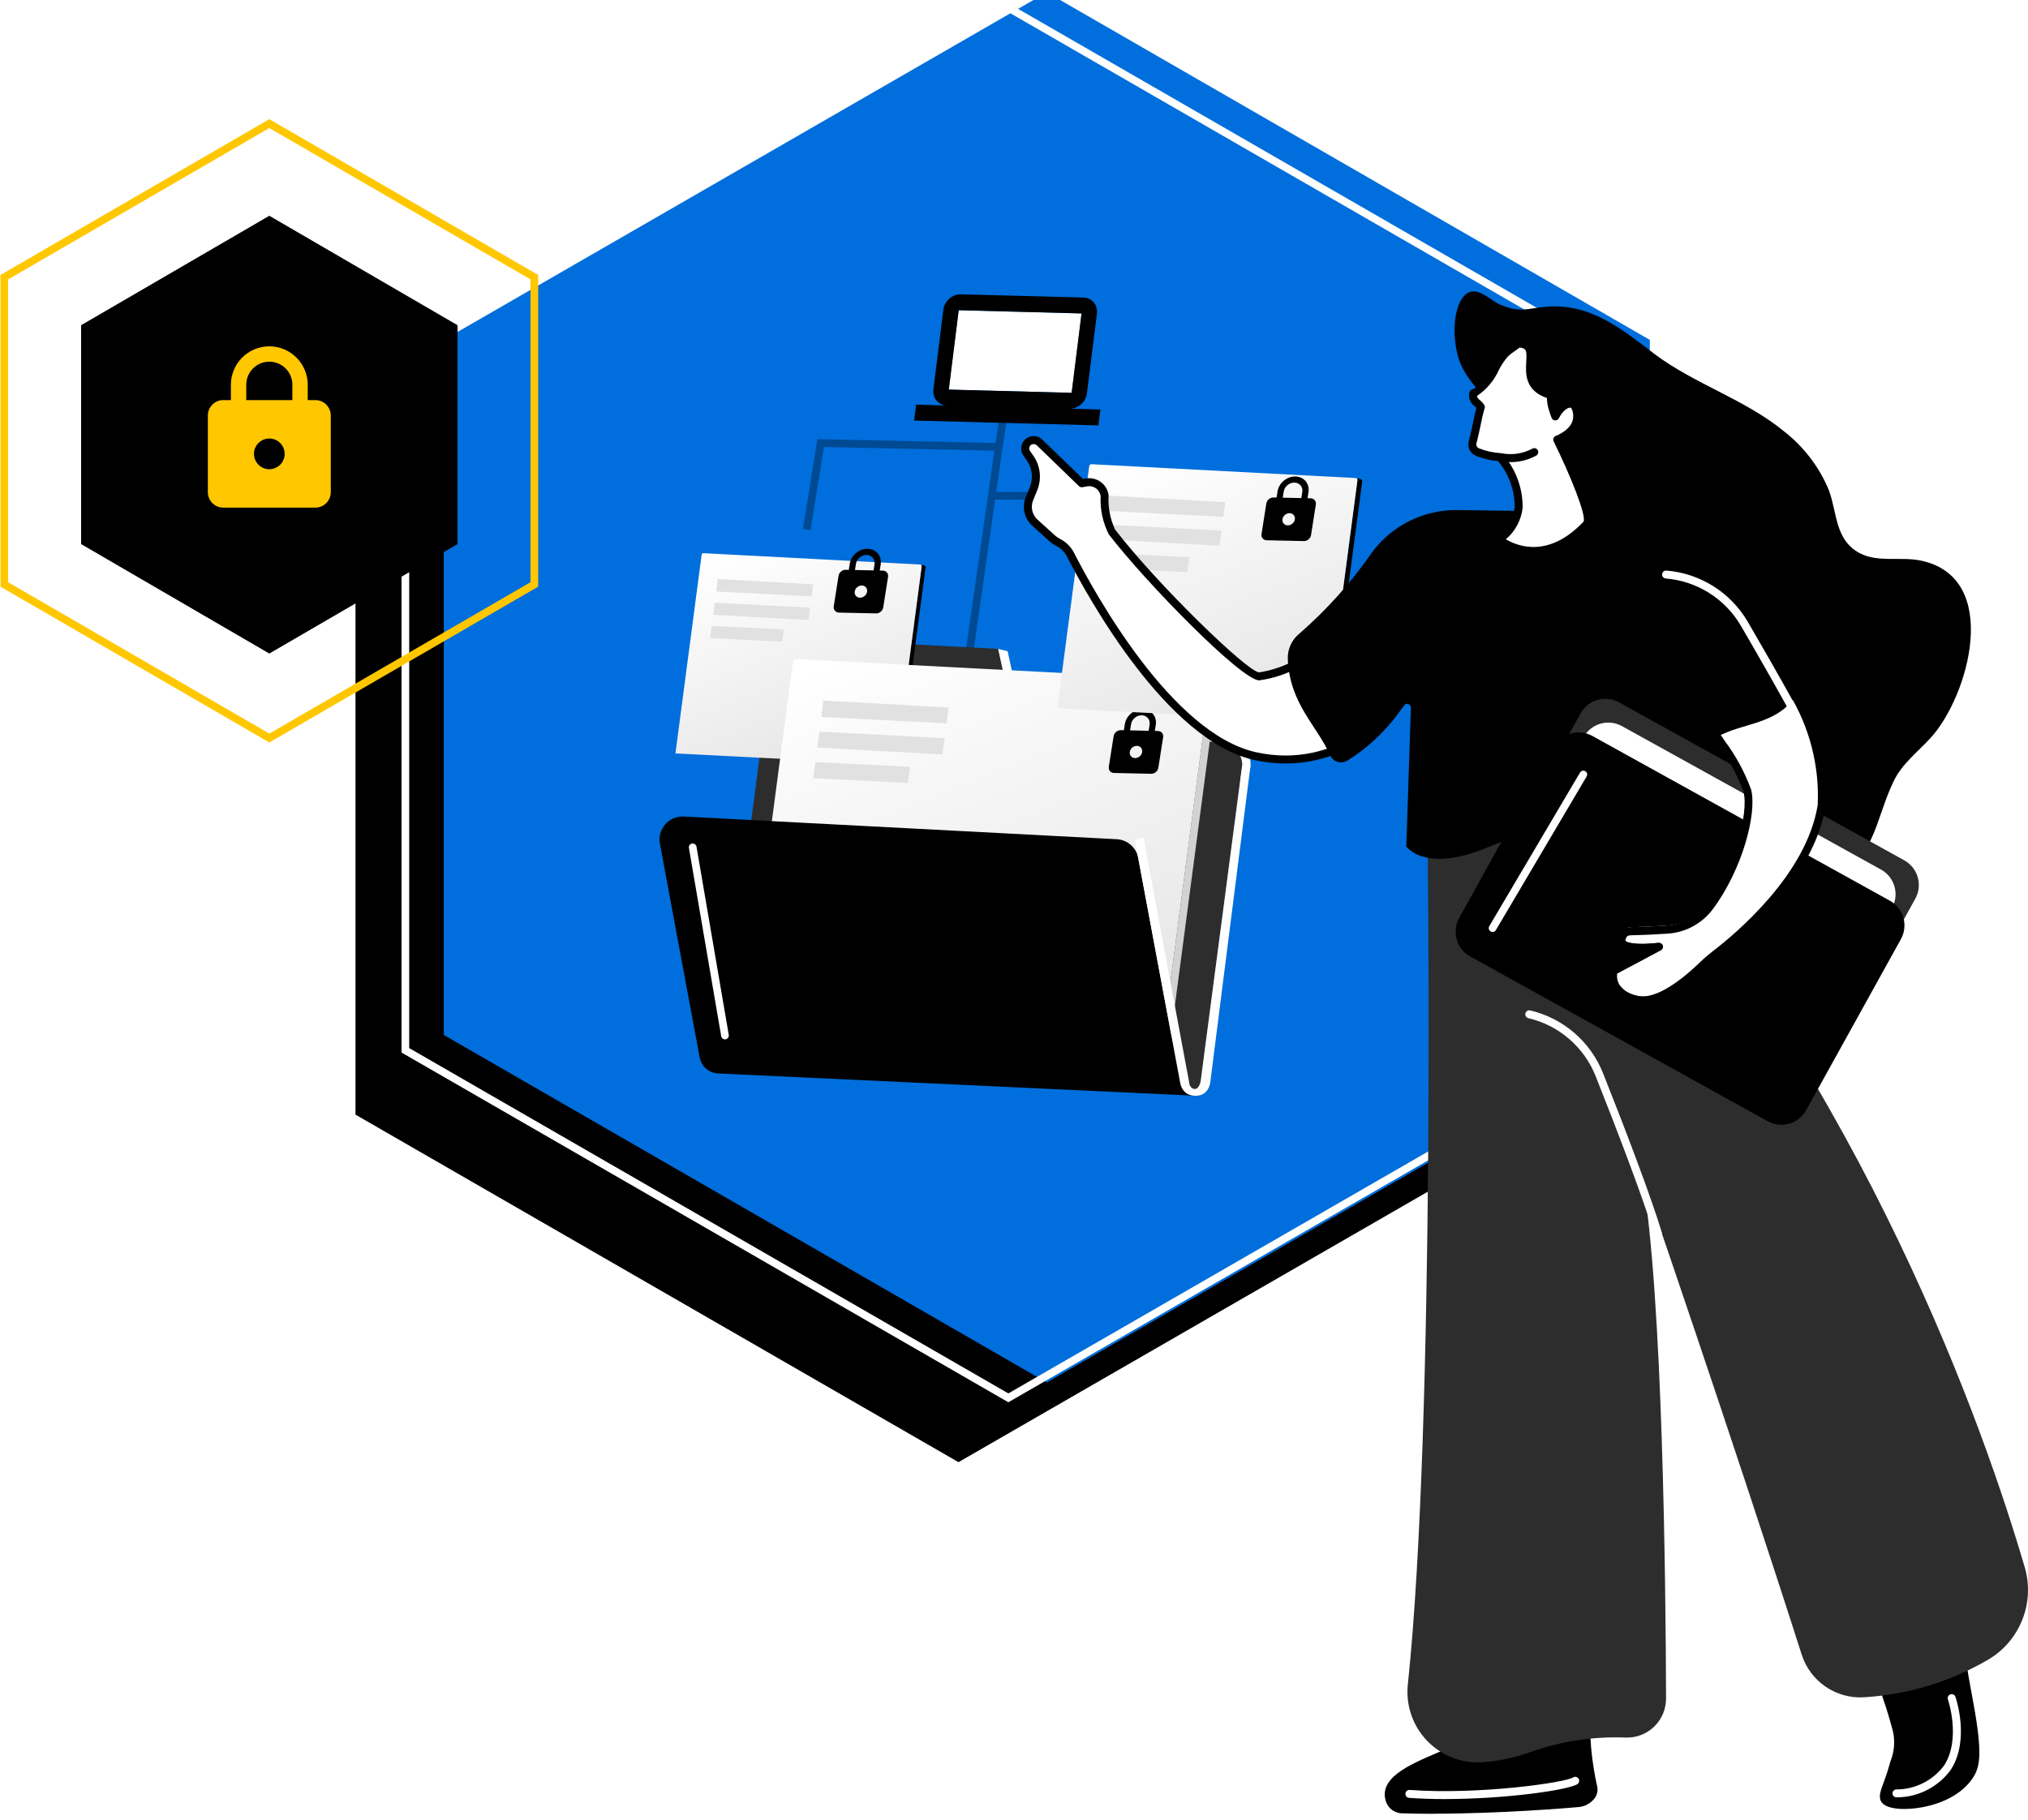
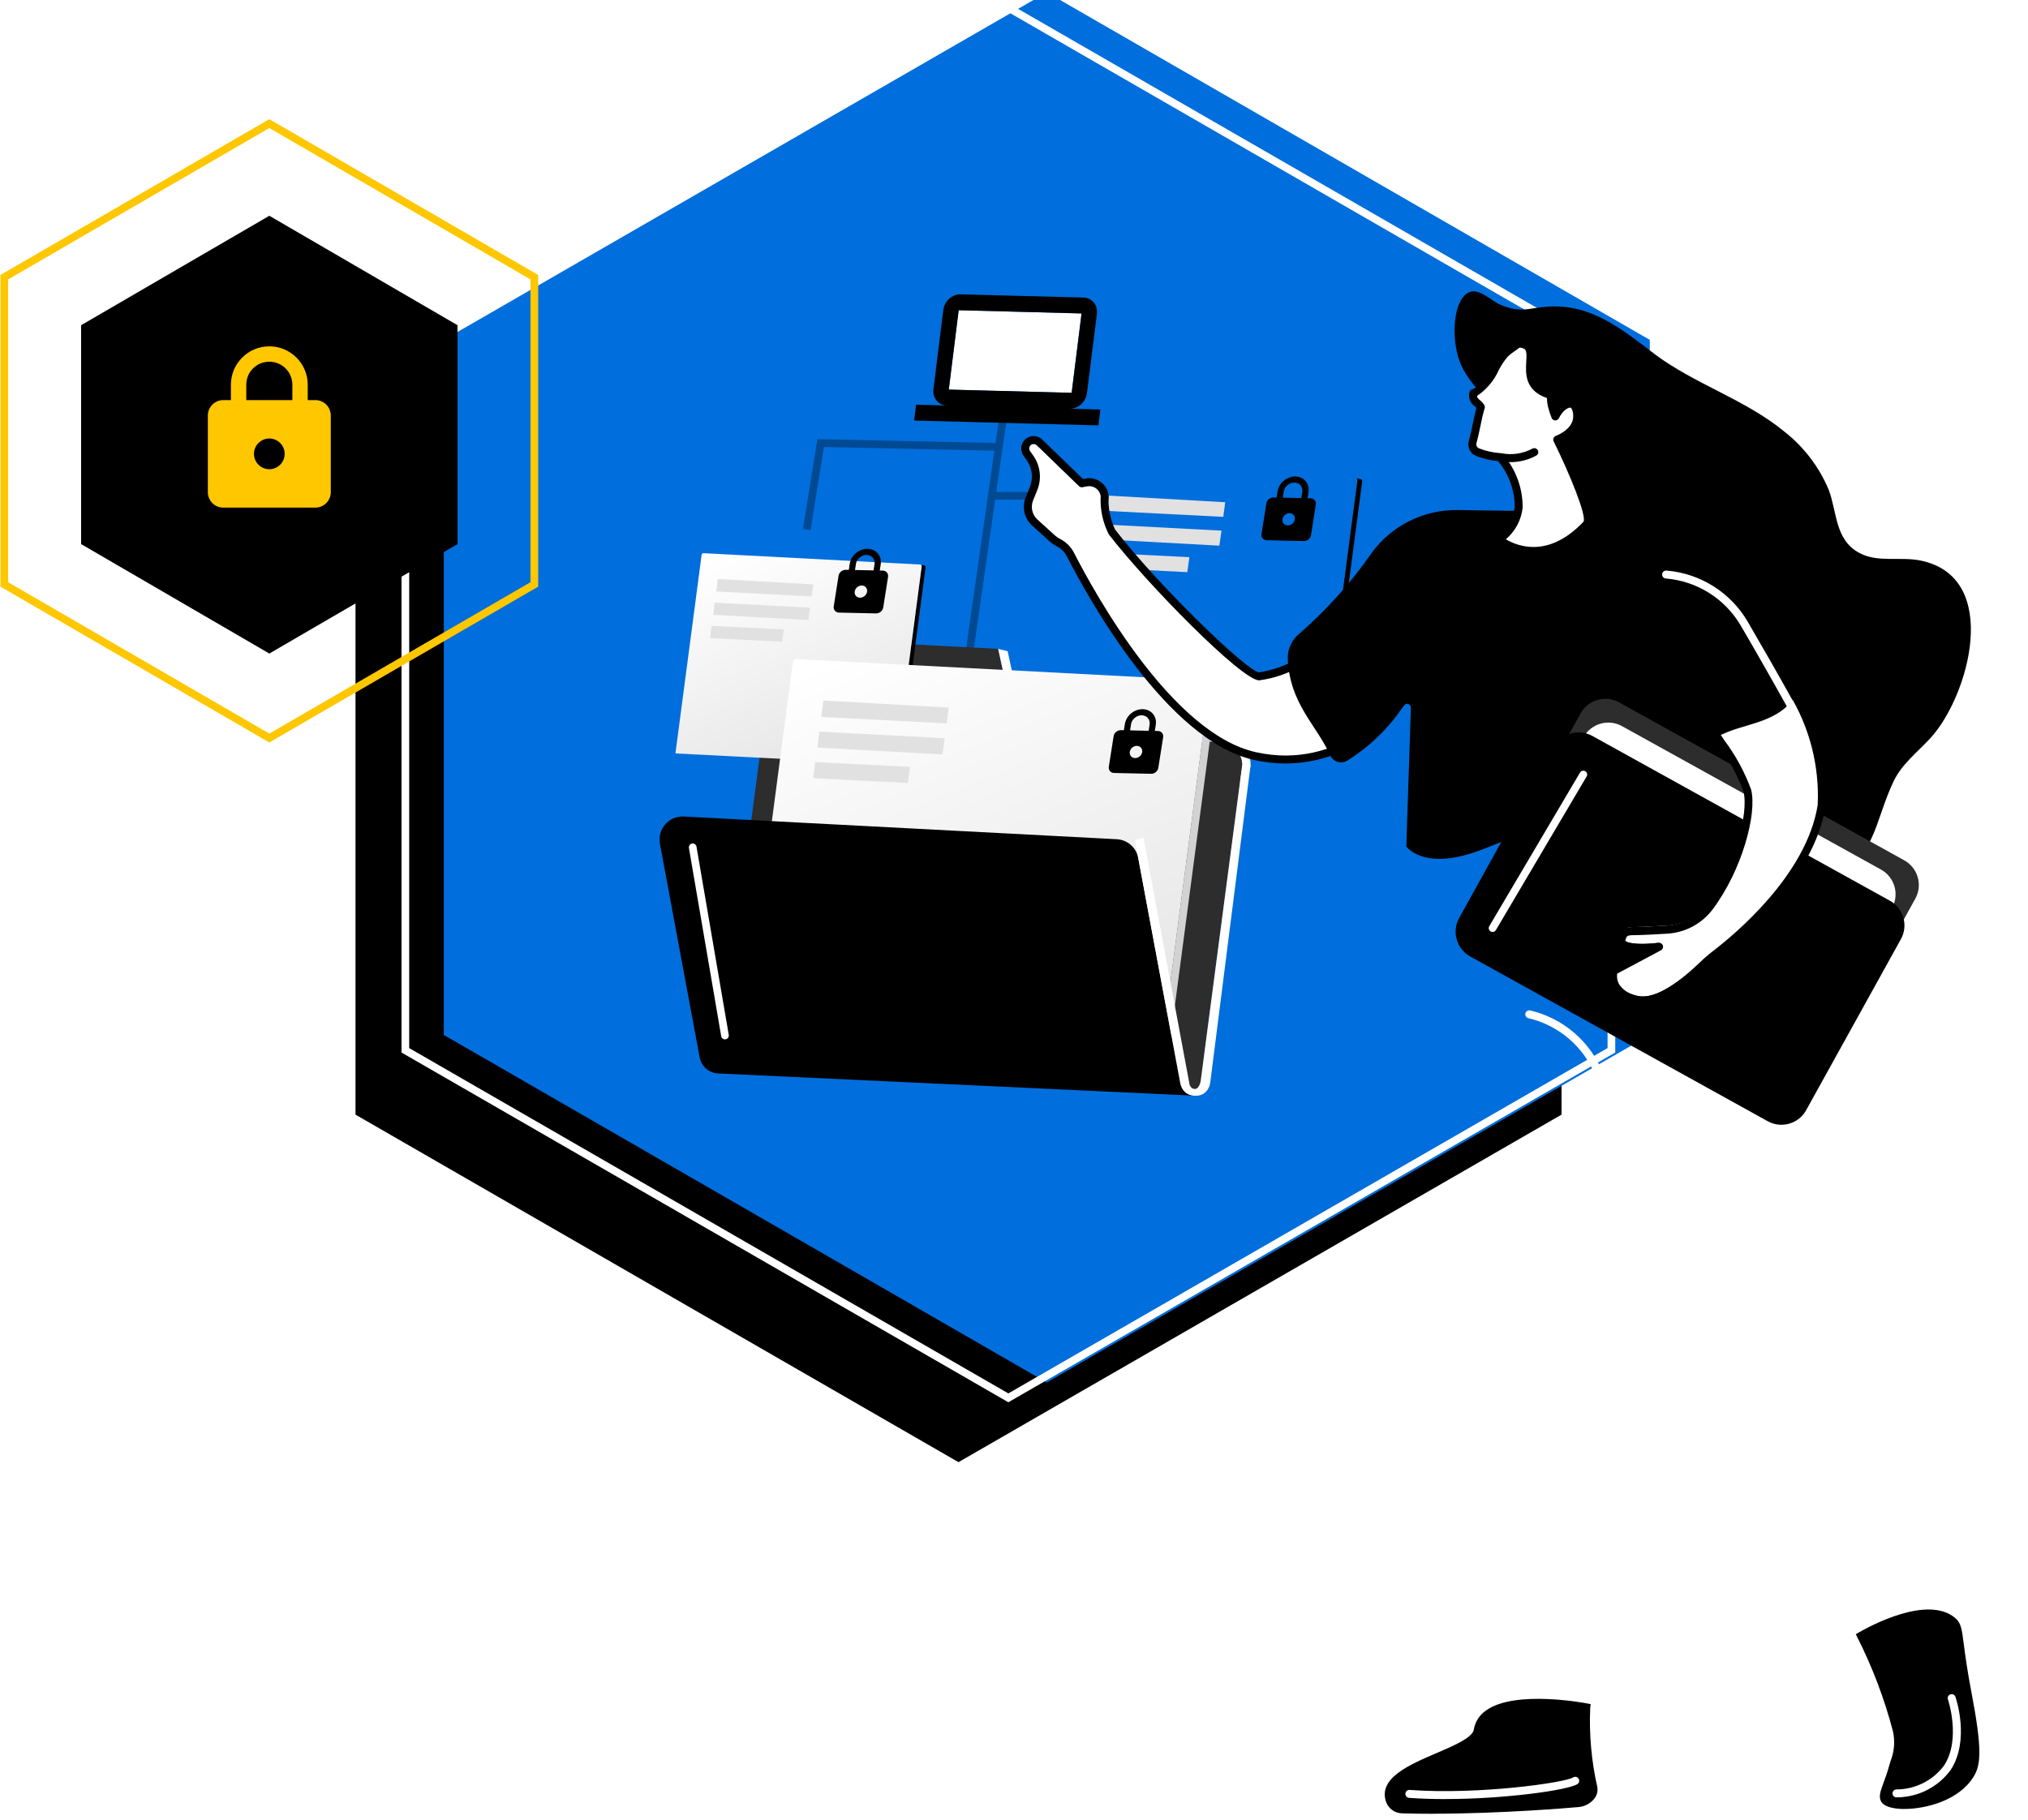
<svg xmlns="http://www.w3.org/2000/svg" width="264" height="237" viewBox="0 0 264 237" fill="none">
  <path fill-rule="evenodd" clip-rule="evenodd" d="M146.809 82.232L90.936 49.863L35.058 82.232V146.971L90.936 179.339L146.809 146.971V82.232Z" stroke="white" stroke-width="0.959" stroke-dasharray="1.92 1.92" />
  <g filter="url(#filter0_d)">
    <path fill-rule="evenodd" clip-rule="evenodd" d="M46.277 141.127L124.774 186.375L203.277 141.127L203.277 50.629L124.774 5.375L46.277 50.629V141.127Z" fill="black" />
  </g>
  <g filter="url(#filter1_i)">
    <path fill-rule="evenodd" clip-rule="evenodd" d="M52.769 136.752L131.265 182L209.769 136.752L209.769 46.254L131.265 1L52.769 46.254V136.752Z" fill="#006EDC" />
  </g>
  <path fill-rule="evenodd" clip-rule="evenodd" d="M52.769 136.752L131.265 182L209.769 136.752L209.769 46.254L131.265 1L52.769 46.254V136.752Z" stroke="white" />
  <path d="M129.145 64.553L141.146 64.553" stroke="#004993" />
  <path d="M105.021 68.939L106.833 57.689L130.021 58.189L125.896 87.064" stroke="#004993" />
  <path fill-rule="evenodd" clip-rule="evenodd" d="M159.75 102.354C161.449 102.275 162.8 101.003 162.8 99.445C162.8 97.835 161.378 96.647 159.582 96.531C159.391 96.518 159.194 96.504 158.995 96.49C157.734 96.398 156.375 96.299 155.825 96.636C156.438 96.612 157.185 96.666 157.901 96.718C158.1 96.733 158.297 96.747 158.488 96.759C160.285 96.875 161.707 98.064 161.707 99.673C161.707 100.877 160.9 101.91 159.75 102.354Z" fill="white" />
  <path d="M161.677 100.001C161.906 98.266 160.607 96.705 158.86 96.613L135.394 95.383C133.486 95.284 131.949 93.745 131.457 91.474L129.939 84.485L100.943 82.964C99.315 95.301 95.622 123.334 93.759 137.438L128.031 139.232L112.942 140.176L156.352 142.249L156.742 137.435L161.677 100.001Z" fill="#2D2D2D" />
  <path d="M132.691 91.778L131.171 84.788L129.938 84.485L131.459 91.475C131.889 93.467 133.124 94.894 134.708 95.283L135.942 95.587C134.356 95.197 133.122 93.769 132.691 91.778Z" fill="white" />
  <g filter="url(#filter2_d)">
    <path d="M120.487 69.893L117.094 95.587L116.578 95.562L119.978 69.77C119.986 69.72 119.981 69.669 119.964 69.623C119.959 69.603 119.949 69.586 119.934 69.573C119.925 69.553 119.909 69.538 119.89 69.528C119.88 69.523 119.875 69.519 119.87 69.519C119.865 69.519 119.855 69.509 119.845 69.509L120.347 69.632C120.442 69.657 120.499 69.765 120.487 69.893Z" fill="black" />
    <path d="M119.979 69.769L116.578 95.562L87.926 94.098L91.331 68.271C91.35 68.129 91.454 68.02 91.561 68.025L119.818 69.504C119.837 69.504 119.856 69.509 119.872 69.519C119.877 69.519 119.882 69.524 119.892 69.529C119.912 69.538 119.927 69.554 119.937 69.573C119.951 69.587 119.961 69.604 119.966 69.623C119.983 69.67 119.987 69.72 119.979 69.769Z" fill="url(#paint0_linear)" />
    <path d="M105.466 75.123L105.232 76.728L92.842 76.05L93.053 74.47L105.466 75.123Z" fill="#E1E1E1" />
    <path d="M105.861 72.089L105.654 73.65L93.237 73.016L93.443 71.384L105.861 72.089Z" fill="#E1E1E1" />
    <path d="M102.036 77.954L101.811 79.556L92.439 79.084L92.639 77.494L102.036 77.954Z" fill="#E1E1E1" />
  </g>
  <path d="M158.434 89.347L152.007 138.022L151.03 137.975L157.472 89.114C157.487 89.02 157.477 88.924 157.444 88.835C157.435 88.799 157.415 88.766 157.388 88.741C157.37 88.704 157.34 88.675 157.304 88.657C157.285 88.647 157.276 88.638 157.266 88.638C157.257 88.638 157.239 88.62 157.219 88.62L158.169 88.853C158.35 88.9 158.458 89.104 158.434 89.347Z" fill="#D2D2D2" />
  <path d="M157.472 89.114L151.031 137.975L96.751 135.202L103.201 86.274C103.238 86.005 103.434 85.8 103.638 85.809L157.168 88.611C157.204 88.61 157.24 88.62 157.271 88.639C157.28 88.639 157.29 88.648 157.308 88.658C157.345 88.675 157.375 88.705 157.393 88.742C157.42 88.767 157.439 88.8 157.448 88.836C157.48 88.925 157.488 89.02 157.472 89.114Z" fill="url(#paint1_linear)" />
  <path d="M122.981 96.118L122.675 98.227L106.391 97.336L106.669 95.26L122.981 96.118Z" fill="#E1E1E1" />
  <path d="M123.501 92.131L123.229 94.182L106.911 93.349L107.182 91.205L123.501 92.131Z" fill="#E1E1E1" />
  <path d="M118.474 99.838L118.178 101.944L105.861 101.323L106.124 99.233L118.474 99.838Z" fill="#E1E1E1" />
-   <path d="M153.632 140.957L154.865 141.261L92.316 137.983L91.082 137.68L153.632 140.957Z" fill="#FF9A0D" />
  <path d="M153.632 140.958L148.172 111.712C147.918 110.35 146.764 109.34 145.38 109.267L89.015 106.313C87.076 106.211 85.553 107.949 85.908 109.857L91.082 137.68C91.305 138.847 92.299 139.709 93.486 139.764L155.765 142.672L153.632 140.958Z" fill="black" />
  <path d="M161.711 99.593L156.307 140.713C156.307 140.713 156.159 141.727 155.586 141.785C155.074 141.834 154.865 141.261 154.865 141.261L148.854 109.061L147.738 109.387L153.632 140.954C153.632 140.954 153.817 142.76 155.765 142.668C157.343 142.595 157.539 141.014 157.539 141.014L162.801 99.593H161.711Z" fill="white" />
  <path d="M90.175 110.322L94.375 134.825" stroke="white" stroke-linecap="round" />
  <g clip-path="url(#clip0)">
    <path d="M150.735 95.175L150.332 95.166L150.458 94.37C150.631 93.272 149.869 92.36 148.757 92.336C147.645 92.312 146.602 93.184 146.429 94.282L146.304 95.078L145.901 95.069C145.458 95.06 145.039 95.41 144.97 95.848L144.343 99.828C144.274 100.266 144.58 100.632 145.023 100.642L149.857 100.747C150.301 100.757 150.72 100.406 150.788 99.969L151.415 95.988C151.484 95.551 151.178 95.184 150.735 95.175ZM147.754 98.704C147.311 98.695 147.005 98.329 147.074 97.891C147.143 97.453 147.561 97.103 148.005 97.112C148.448 97.122 148.754 97.488 148.685 97.926C148.616 98.364 148.197 98.714 147.754 98.704ZM147.11 95.096L147.235 94.3C147.339 93.639 147.963 93.117 148.631 93.132C149.3 93.147 149.756 93.692 149.652 94.352L149.527 95.148L147.11 95.096Z" fill="black" />
  </g>
  <g filter="url(#filter3_d)">
    <path d="M177.324 58.715L173.188 90.035L172.56 90.006L176.704 58.566C176.714 58.505 176.708 58.443 176.686 58.386C176.681 58.363 176.668 58.342 176.651 58.326C176.639 58.302 176.62 58.283 176.596 58.272C176.584 58.266 176.578 58.26 176.572 58.26C176.566 58.26 176.554 58.248 176.542 58.248L177.153 58.398C177.269 58.428 177.339 58.559 177.324 58.715Z" fill="black" />
-     <path d="M176.705 58.566L172.56 90.006L137.634 88.221L141.784 56.739C141.808 56.565 141.934 56.433 142.065 56.439L176.509 58.242C176.532 58.242 176.556 58.248 176.575 58.26C176.581 58.26 176.587 58.266 176.599 58.272C176.623 58.284 176.642 58.303 176.654 58.327C176.671 58.343 176.684 58.364 176.69 58.387C176.71 58.444 176.715 58.506 176.705 58.566Z" fill="url(#paint2_linear)" />
    <path d="M159.014 65.091L158.73 67.047L143.626 66.221L143.884 64.295L159.014 65.091Z" fill="#E1E1E1" />
    <path d="M159.496 61.393L159.244 63.295L144.109 62.523L144.36 60.534L159.496 61.393Z" fill="#E1E1E1" />
    <path d="M154.834 68.542L154.559 70.495L143.135 69.919L143.379 67.981L154.834 68.542Z" fill="#E1E1E1" />
  </g>
  <path d="M170.613 64.877L170.21 64.868L170.335 64.072C170.508 62.974 169.747 62.062 168.635 62.038C167.523 62.014 166.48 62.886 166.307 63.984L166.182 64.78L165.779 64.772C165.336 64.762 164.917 65.112 164.848 65.55L164.221 69.53C164.152 69.968 164.458 70.334 164.901 70.344L169.735 70.449C170.178 70.459 170.597 70.109 170.666 69.671L171.293 65.691C171.362 65.253 171.056 64.887 170.613 64.877ZM167.632 68.406C167.189 68.397 166.883 68.031 166.952 67.593C167.02 67.155 167.439 66.805 167.883 66.814C168.326 66.824 168.632 67.19 168.563 67.628C168.494 68.066 168.075 68.416 167.632 68.406ZM166.987 64.798L167.113 64.002C167.217 63.341 167.841 62.819 168.509 62.834C169.178 62.849 169.634 63.394 169.53 64.055L169.404 64.851L166.987 64.798Z" fill="black" />
  <g clip-path="url(#clip1)">
    <path d="M114.925 74.294L114.523 74.285L114.648 73.489C114.821 72.391 114.059 71.479 112.947 71.455C111.835 71.431 110.793 72.303 110.62 73.401L110.494 74.197L110.091 74.189C109.648 74.179 109.229 74.529 109.16 74.967L108.534 78.947C108.465 79.385 108.771 79.751 109.214 79.761L114.048 79.866C114.491 79.876 114.91 79.526 114.979 79.088L115.606 75.108C115.675 74.67 115.369 74.304 114.925 74.294ZM111.944 77.823C111.501 77.814 111.195 77.448 111.264 77.01C111.333 76.572 111.752 76.222 112.195 76.231C112.638 76.241 112.944 76.607 112.875 77.045C112.806 77.483 112.387 77.833 111.944 77.823ZM111.3 74.215L111.425 73.419C111.529 72.758 112.153 72.237 112.822 72.251C113.491 72.266 113.946 72.811 113.842 73.472L113.717 74.268L111.3 74.215Z" fill="black" />
  </g>
  <path d="M131.536 48.361L130.036 58.048" stroke="#004993" />
  <g filter="url(#filter4_d)">
    <path d="M124.8 36.39L140.794 36.809L139.505 47.145L123.51 46.727L124.8 36.39Z" fill="white" />
    <path d="M139.248 49.212C140.347 49.241 141.353 48.334 141.495 47.197L142.794 36.861C142.936 35.724 142.152 34.77 141.053 34.741L125.058 34.322C123.959 34.294 122.943 35.2 122.801 36.337L121.512 46.674C121.37 47.811 122.154 48.765 123.253 48.794L119.255 48.689L118.997 50.756L142.988 51.385L143.246 49.317L139.248 49.212ZM124.8 36.39L140.795 36.809L139.506 47.145L123.511 46.726L124.8 36.39Z" fill="black" />
  </g>
  <path fill-rule="evenodd" clip-rule="evenodd" d="M215.266 45.998C211.102 42.843 207.081 39.514 201.436 39.929C198.652 40.134 198.137 40.798 195.333 39.688C194.183 39.233 192.601 37.469 191.249 38.052C189.413 38.845 188.884 42.967 189.775 46.313C190.666 49.66 193.654 51.714 195.417 54.507C198.011 58.719 201.028 62.655 204.421 66.254C208.034 70.077 211.542 74.576 211.747 79.831C211.932 84.596 209.355 89.025 208.633 93.731C206.89 105.129 215.655 112.726 225.783 115.3C229.765 116.426 234.006 116.217 237.858 114.706C244.249 111.954 243.939 107.023 246.542 101.651C247.611 99.446 249.645 97.902 251.298 96.102C256.294 90.669 260.62 75.197 250.049 72.99C247.411 72.44 244.472 73.282 242.091 72.02C238.833 70.292 239.177 66.721 238.056 63.767C236.815 60.804 234.838 58.207 232.313 56.221C227.18 51.979 220.563 50.019 215.26 46.004" fill="black" />
  <path fill-rule="evenodd" clip-rule="evenodd" d="M242.263 212.976C244.234 216.895 245.791 221.008 246.908 225.25C247.238 226.879 247.063 228.571 246.406 230.098C245.737 232.475 244.979 233.585 245.31 234.262C245.996 235.678 253.88 235.327 256.496 231.022C257.331 229.646 257.504 227.628 256.125 220.441C254.711 213.068 255.237 211.917 254.148 211.022C250.724 208.198 243.21 212.426 242.258 212.975" fill="black" />
  <path fill-rule="evenodd" clip-rule="evenodd" d="M247.916 235.527C250.67 235.527 255.028 234.444 256.943 231.291C257.867 229.769 258.052 227.743 256.638 220.352C256.063 217.351 255.808 215.365 255.638 214.049C255.38 212.041 255.283 211.289 254.482 210.63C250.892 207.67 243.457 211.697 242.003 212.532L241.583 212.775L241.797 213.211C243.758 217.093 245.304 221.171 246.408 225.378C246.709 226.677 246.606 228.037 246.112 229.276C246.045 229.498 245.977 229.726 245.911 229.964C245.665 230.834 245.407 231.54 245.197 232.106C244.806 233.171 244.547 233.875 244.847 234.495C245.218 235.261 246.472 235.476 247.46 235.522C247.605 235.522 247.758 235.533 247.914 235.533M251.051 210.582C252.047 210.531 253.029 210.83 253.827 211.427C254.303 211.814 254.365 212.239 254.62 214.181C254.791 215.508 255.048 217.51 255.63 220.546C256.969 227.529 256.817 229.523 256.066 230.76C254.303 233.662 249.913 234.583 247.564 234.49C246.378 234.441 245.848 234.162 245.788 234.043C245.679 233.819 245.91 233.192 246.178 232.458C246.392 231.874 246.654 231.148 246.915 230.238C246.98 230.005 247.048 229.783 247.113 229.566C247.668 228.153 247.778 226.605 247.43 225.127C246.354 221.003 244.855 217.001 242.957 213.185C245.437 211.748 248.198 210.86 251.051 210.582" fill="black" />
  <path fill-rule="evenodd" clip-rule="evenodd" d="M246.898 234.015H246.944C249.716 234.002 252.316 232.67 253.947 230.429C256.453 226.57 254.635 221.157 254.555 220.928C254.462 220.658 254.168 220.515 253.897 220.608C253.627 220.701 253.484 220.996 253.577 221.266C253.595 221.317 255.31 226.439 253.076 229.869C251.612 231.833 249.305 232.989 246.856 232.984C246.57 232.997 246.349 233.238 246.361 233.523C246.373 233.809 246.615 234.03 246.9 234.018" fill="white" />
  <path fill-rule="evenodd" clip-rule="evenodd" d="M206.49 222.295C206.324 225.812 206.637 229.335 207.419 232.767C207.611 233.815 206.499 234.67 205.439 234.771C197.796 235.444 190.123 235.712 182.452 235.573C181.76 235.533 181.158 235.088 180.917 234.438C179.346 229.858 191.856 228.395 192.357 225.293C193.265 219.744 206.491 222.295 206.491 222.295" fill="black" />
  <path fill-rule="evenodd" clip-rule="evenodd" d="M186.548 236.149C195.404 236.149 204.353 235.383 205.485 235.283C206.292 235.214 207.037 234.818 207.545 234.186C207.888 233.761 208.029 233.208 207.934 232.671C207.168 229.289 206.857 225.821 207.01 222.357L207.071 221.881L206.596 221.789C206.217 221.716 197.287 220.03 193.509 222.663C192.624 223.243 192.023 224.168 191.853 225.212C191.683 226.252 189.196 227.317 187.002 228.257C183.427 229.789 179.375 231.525 180.434 234.61C180.746 235.462 181.535 236.046 182.441 236.095C183.79 236.138 185.172 236.157 186.563 236.157M205.95 222.728C205.892 226.133 206.218 229.534 206.923 232.866C206.964 233.116 206.893 233.372 206.73 233.567C206.397 233.963 205.922 234.213 205.406 234.261C197.783 234.924 190.13 235.191 182.479 235.062C182.001 235.028 181.586 234.718 181.419 234.269C180.672 232.092 184.1 230.623 187.415 229.204C190.206 228.007 192.617 226.975 192.879 225.374C193.005 224.606 193.451 223.928 194.106 223.508C197.075 221.436 204.093 222.417 205.95 222.715" fill="black" />
  <path fill-rule="evenodd" clip-rule="evenodd" d="M188.086 234.24C195.919 234.24 204.114 233.081 205.338 232.295C205.578 232.14 205.647 231.82 205.493 231.58C205.338 231.34 205.018 231.27 204.778 231.425C203.727 232.1 192.584 233.706 183.508 233.053C183.223 233.032 182.975 233.246 182.955 233.531C182.934 233.816 183.148 234.064 183.433 234.085C184.929 234.192 186.501 234.243 188.086 234.243" fill="white" />
-   <path fill-rule="evenodd" clip-rule="evenodd" d="M185.827 108.414C185.827 108.414 186.905 184.869 183.267 219.335C182.986 222.009 183.891 224.671 185.744 226.619C187.596 228.567 190.21 229.604 192.894 229.457C195.004 229.309 197.083 228.878 199.077 228.174C203.068 226.734 207.298 226.074 211.537 226.229C212.934 226.304 214.299 225.799 215.31 224.834C216.322 223.869 216.89 222.529 216.882 221.131C216.842 206.296 216.469 168.843 213.778 153.122C213.778 153.122 225.192 186.217 234.545 215.443C235.655 218.906 238.96 221.185 242.592 220.992C248.254 220.657 253.76 219.007 258.673 216.172C262.926 213.755 264.954 208.726 263.567 204.035C258.494 186.695 242.999 141.787 209.629 104.14L185.827 108.414Z" fill="#2D2D2D" />
  <path fill-rule="evenodd" clip-rule="evenodd" d="M215.857 161.207C215.908 161.207 215.958 161.2 216.006 161.187C216.279 161.104 216.435 160.817 216.353 160.543C214.993 155.988 211.496 146.8 208.674 139.72C207.037 135.616 203.498 132.569 199.196 131.559C198.917 131.494 198.639 131.667 198.574 131.945C198.508 132.224 198.681 132.502 198.96 132.567C202.932 133.5 206.2 136.314 207.712 140.104C210.524 147.163 214.01 156.317 215.361 160.839C215.426 161.059 215.628 161.209 215.857 161.209" fill="white" />
  <path fill-rule="evenodd" clip-rule="evenodd" d="M133.666 59.025C133.483 58.766 133.421 58.441 133.496 58.133C133.571 57.825 133.776 57.564 134.057 57.418C134.49 57.204 135.011 57.29 135.352 57.632L140.825 62.928L141.407 62.816C141.956 62.711 142.523 62.837 142.976 63.164C143.429 63.492 143.727 63.991 143.8 64.545C143.73 66.17 144.056 67.787 144.752 69.257C150.013 76.086 162.057 88.061 163.916 88.061C165.79 87.778 167.595 87.146 169.236 86.199L184.267 89.125C184.267 89.125 176.553 101.362 163.384 98.436C152.287 95.97 142.239 77.843 139.344 72.185C138.993 71.511 138.438 70.964 137.759 70.623C137.472 70.476 137.205 70.291 136.966 70.075L134.707 68.028C133.853 67.254 133.573 66.03 134.005 64.962L134.547 63.624C135.085 62.296 134.91 60.786 134.084 59.615L133.666 59.025Z" fill="white" />
  <path fill-rule="evenodd" clip-rule="evenodd" d="M167.375 99.405C178.259 99.405 184.634 89.517 184.704 89.405C184.795 89.26 184.808 89.08 184.741 88.923C184.673 88.766 184.532 88.653 184.364 88.62L169.334 85.693C169.214 85.671 169.089 85.691 168.982 85.751C167.415 86.654 165.696 87.263 163.909 87.547C162.351 87.448 150.69 76.132 145.155 68.943C144.517 67.573 144.228 66.067 144.314 64.558C144.315 64.532 144.315 64.507 144.314 64.481C144.223 63.783 143.848 63.154 143.277 62.743C142.707 62.332 141.992 62.175 141.301 62.309L140.984 62.371L135.707 57.261C135.295 56.843 134.689 56.681 134.124 56.838C133.558 56.994 133.122 57.445 132.985 58.016C132.876 58.469 132.967 58.946 133.235 59.327L133.654 59.92C134.382 60.945 134.535 62.271 134.061 63.436L133.519 64.774C133.008 66.044 133.341 67.498 134.353 68.42L136.612 70.467C136.885 70.714 137.189 70.925 137.517 71.093C138.1 71.384 138.576 71.851 138.877 72.429C141.731 78.014 151.942 96.432 163.266 98.95C164.613 99.252 165.989 99.407 167.37 99.409M183.382 89.489C181.583 91.914 174.419 100.365 163.493 97.938C152.61 95.519 142.608 77.44 139.802 71.957C139.403 71.186 138.77 70.56 137.994 70.17C137.746 70.042 137.516 69.882 137.31 69.695L135.053 67.647C134.362 67.017 134.136 66.026 134.484 65.159L135.026 63.821C135.633 62.33 135.437 60.632 134.506 59.319L134.087 58.726C133.99 58.589 133.958 58.416 133.998 58.253C134.038 58.089 134.147 57.952 134.297 57.875C134.532 57.766 134.81 57.817 134.991 58.002L140.463 63.3C140.585 63.416 140.756 63.467 140.922 63.436L141.503 63.325C141.906 63.248 142.323 63.338 142.659 63.574C142.994 63.811 143.219 64.173 143.282 64.579C143.191 66.308 143.556 68.03 144.339 69.574C149.303 76.018 161.644 88.582 163.913 88.582C165.817 88.329 167.653 87.705 169.317 86.746L183.382 89.489Z" fill="black" />
  <path fill-rule="evenodd" clip-rule="evenodd" d="M178.52 72.042C181.127 68.433 185.337 66.329 189.788 66.41L215.302 66.77C217.562 66.802 219.382 68.632 219.405 70.891L219.579 86.079L222.1 109.993C210.578 101.41 198.568 108.751 191.849 110.998C185.131 113.244 183.07 110.205 183.07 110.205L183.667 92.153C183.675 91.928 183.532 91.725 183.317 91.656C183.102 91.588 182.868 91.671 182.745 91.86C180.836 94.75 178.328 97.195 175.391 99.029C175.014 99.264 174.554 99.326 174.129 99.197C173.704 99.069 173.355 98.764 173.171 98.36C171.362 94.355 167.895 91.635 167.642 85.822C167.592 84.54 168.148 83.31 169.145 82.502C172.687 79.418 175.835 75.909 178.518 72.055" fill="black" />
  <path fill-rule="evenodd" clip-rule="evenodd" d="M194.859 120.16L231.988 140.724C233.766 141.709 236.006 141.066 236.991 139.288L249.327 117.016C250.311 115.238 249.668 112.998 247.89 112.013L210.761 91.448C208.983 90.463 206.743 91.107 205.758 92.885L193.423 115.156C192.438 116.935 193.081 119.174 194.859 120.16" fill="#2D2D2D" />
  <path fill-rule="evenodd" clip-rule="evenodd" d="M195.245 123.256L228.961 141.93C230.739 142.914 232.979 142.271 233.964 140.493L246.299 118.221C247.284 116.443 246.641 114.203 244.863 113.218L211.147 94.543C209.369 93.559 207.129 94.202 206.144 95.98L193.809 118.252C192.824 120.03 193.467 122.27 195.245 123.255" fill="white" />
  <path fill-rule="evenodd" clip-rule="evenodd" d="M191.388 124.531L230.117 145.985C231.895 146.97 234.135 146.327 235.12 144.549L247.456 122.277C248.44 120.499 247.797 118.259 246.019 117.274L207.289 95.82C205.511 94.835 203.271 95.478 202.286 97.256L189.951 119.526C188.966 121.305 189.609 123.544 191.387 124.53" fill="black" />
  <path fill-rule="evenodd" clip-rule="evenodd" d="M210.096 125.907L216.018 122.736C216.018 122.736 210.546 123.494 211.16 121.626C211.477 120.675 211.952 120.716 213.19 120.697C214.099 120.683 215.651 120.597 217.049 120.51C219.238 120.378 221.259 119.292 222.577 117.539C226.393 112.439 228.238 105.333 227.491 102.384C226.947 100.237 224.831 97.311 223.301 94.952C227.264 91.818 229.122 91.877 233.13 89.117C236.006 93.672 237.416 98.999 237.171 104.38C235.693 113.67 226.253 121.501 223.33 123.72C222.767 124.148 222.23 124.609 221.722 125.1C219.699 127.061 215.83 130.331 213.097 129.642C209.241 128.674 210.097 125.891 210.097 125.891" fill="white" />
  <path fill-rule="evenodd" clip-rule="evenodd" d="M213.851 130.775C216.518 130.775 219.717 128.25 222.046 125.994C222.539 125.517 223.06 125.07 223.605 124.654C226.518 122.435 236.129 114.462 237.645 104.978C238.071 102.298 237.328 95.691 233.537 89.367C233.464 89.245 233.343 89.158 233.203 89.128C233.063 89.098 232.918 89.127 232.8 89.209C231.396 90.167 229.917 91.011 228.377 91.731C226.439 92.617 224.615 93.735 222.946 95.06C222.736 95.226 222.687 95.524 222.833 95.748C223.081 96.128 223.342 96.523 223.612 96.927C225.009 98.792 226.135 100.844 226.957 103.024C227.695 105.941 225.79 112.853 222.131 117.742C220.905 119.375 219.023 120.386 216.985 120.507C215.226 120.616 213.9 120.681 213.15 120.694H212.954C211.844 120.708 211.052 120.719 210.636 121.975C210.487 122.371 210.56 122.817 210.828 123.145C211.623 123.75 212.62 124.028 213.613 123.923L209.818 125.948C209.698 126.012 209.608 126.122 209.568 126.252C209.36 127.059 209.469 127.915 209.874 128.644C210.569 129.713 211.679 130.444 212.936 130.659C213.236 130.733 213.544 130.77 213.853 130.769M232.927 90.372C235.574 94.709 236.861 99.74 236.623 104.815C235.174 113.92 225.812 121.672 222.978 123.839C222.399 124.282 221.847 124.758 221.324 125.266C217.964 128.524 214.996 130.131 213.186 129.676C212.213 129.522 211.345 128.979 210.781 128.172C210.54 127.746 210.448 127.254 210.518 126.77L216.225 123.723C216.444 123.603 216.546 123.345 216.468 123.107C216.391 122.87 216.155 122.722 215.908 122.755C214.138 123 211.992 122.958 211.615 122.506C211.596 122.484 211.569 122.45 211.615 122.323C211.791 121.789 211.841 121.769 212.962 121.753H213.162C213.937 121.74 215.243 121.677 217.044 121.564C219.385 121.426 221.546 120.267 222.956 118.394C226.783 113.279 228.752 105.943 227.956 102.801C227.111 100.504 225.936 98.343 224.468 96.385L223.956 95.611C225.467 94.459 227.101 93.477 228.828 92.685C230.244 92.02 231.612 91.256 232.921 90.397" fill="black" />
  <path fill-rule="evenodd" clip-rule="evenodd" d="M212.647 67.112C216.646 67.181 220.414 69.002 222.952 72.093C227.041 77.019 230.805 82.205 234.22 87.62C234.624 88.259 234.658 89.065 234.31 89.736C231.744 94.547 227.01 93.904 223.372 96.036C222.825 96.362 222.119 96.212 221.751 95.692C219.782 92.912 217.474 90.387 214.881 88.176L211.369 67.092L212.647 67.112Z" fill="black" />
  <path fill-rule="evenodd" clip-rule="evenodd" d="M197.613 44.736C196.907 45.319 196.503 45.484 195.926 46.037C194.761 47.164 193.745 50.494 191.787 51.18C191.577 52.268 192.446 52.393 192.777 53C192.533 53.534 192.132 56.026 191.706 57.55C191.555 58.083 191.828 58.645 192.34 58.858C193.277 59.229 194.266 59.452 195.271 59.517C195.271 59.517 200.858 65.88 195.171 70.254C195.171 70.254 200.501 74.644 206.538 68.247C207.598 67.125 202.712 57.239 202.712 57.239C202.879 57.177 205.06 56.342 205.29 54.544C205.376 53.881 205.23 52.827 204.632 52.602C204.035 52.377 203.074 52.968 202.459 54.216C202.306 53.856 202.181 53.485 202.085 53.106C201.885 52.584 201.845 52.014 201.969 51.469C196.528 49.994 201.419 44.707 197.611 44.747" fill="white" />
  <path fill-rule="evenodd" clip-rule="evenodd" d="M199.651 72.232C202.478 72.114 205.12 70.795 206.915 68.608C207.379 68.117 207.528 66.993 205.501 62.129C204.708 60.212 203.824 58.355 203.413 57.502C204.633 56.983 205.525 55.905 205.805 54.61C205.91 53.797 205.732 52.462 204.818 52.118C203.96 51.939 203.082 52.308 202.609 53.045L202.587 52.963C202.311 51.961 202.428 51.695 202.428 51.695C202.497 51.556 202.5 51.394 202.436 51.253C202.373 51.112 202.25 51.006 202.1 50.965C199.532 50.27 199.619 48.756 199.711 47.161C199.893 46.339 199.727 45.478 199.253 44.783C198.802 44.38 198.204 44.181 197.601 44.236C197.485 44.239 197.374 44.281 197.284 44.355C196.994 44.594 196.758 44.759 196.528 44.918C196.186 45.144 195.864 45.401 195.567 45.683C195.032 46.287 194.576 46.957 194.21 47.676C193.492 48.924 192.679 50.338 191.617 50.71C191.443 50.771 191.314 50.919 191.279 51.1C191.123 51.791 191.403 52.507 191.986 52.907C192.064 52.977 192.145 53.039 192.197 53.102C192.083 53.48 191.956 54.077 191.774 54.953C191.601 55.782 191.403 56.722 191.206 57.427C190.982 58.215 191.387 59.046 192.146 59.355C193.063 59.719 194.028 59.947 195.011 60.032C196.416 61.708 197.184 63.826 197.181 66.013C196.985 67.562 196.14 68.955 194.856 69.843C194.73 69.939 194.656 70.087 194.653 70.245C194.651 70.403 194.721 70.553 194.843 70.653C196.241 71.668 197.923 72.219 199.651 72.226M204.364 53.066C204.394 53.065 204.424 53.07 204.452 53.08C204.664 53.159 204.861 53.831 204.778 54.472C204.585 55.984 202.617 56.723 202.535 56.753C202.397 56.803 202.287 56.91 202.233 57.047C202.178 57.183 202.184 57.336 202.25 57.468C204.426 61.872 206.53 67.119 206.145 67.915C201.547 72.787 197.454 71.071 196.029 70.212C197.26 69.17 198.042 67.694 198.214 66.09C198.233 63.551 197.326 61.092 195.661 59.174C195.571 59.072 195.445 59.009 195.309 58.999C194.358 58.937 193.422 58.727 192.535 58.376C192.265 58.264 192.123 57.967 192.204 57.687C192.41 56.948 192.611 55.99 192.787 55.15C192.905 54.498 193.059 53.853 193.248 53.218C193.316 53.07 193.31 52.899 193.233 52.757C193.085 52.513 192.895 52.298 192.67 52.122C192.429 51.912 192.289 51.789 192.275 51.548C193.518 50.717 194.5 49.551 195.108 48.184C195.43 47.552 195.826 46.96 196.287 46.42C196.545 46.176 196.824 45.956 197.12 45.761C197.318 45.623 197.537 45.471 197.794 45.266C198.052 45.25 198.308 45.33 198.512 45.491C198.762 45.754 198.726 46.406 198.684 47.097C198.599 48.597 198.469 50.826 201.379 51.826C201.379 52.306 201.452 52.784 201.595 53.243C201.699 53.651 201.834 54.051 201.998 54.438C202.081 54.62 202.261 54.737 202.461 54.74C202.661 54.743 202.844 54.632 202.933 54.453C203.409 53.486 204.065 53.08 204.374 53.08" fill="black" />
  <path fill-rule="evenodd" clip-rule="evenodd" d="M196.633 60.17C197.819 60.174 198.985 59.874 200.021 59.297C200.25 59.14 200.315 58.832 200.17 58.596C200.024 58.361 199.72 58.281 199.477 58.415C198.273 59.06 196.885 59.276 195.541 59.029C195.355 58.981 195.157 59.041 195.028 59.184C194.9 59.327 194.86 59.529 194.927 59.71C194.993 59.89 195.154 60.019 195.344 60.045C195.77 60.126 196.202 60.167 196.635 60.167" fill="black" />
  <path fill-rule="evenodd" clip-rule="evenodd" d="M232.723 92.189C230.767 88.654 228.568 84.809 226.621 81.473C224.563 77.95 220.913 75.653 216.846 75.321C216.561 75.298 216.349 75.048 216.372 74.763C216.395 74.478 216.645 74.266 216.93 74.289C221.335 74.648 225.286 77.135 227.516 80.951C229.383 84.149 231.482 87.815 233.378 91.233C233.173 91.563 232.954 91.882 232.723 92.189Z" fill="white" />
  <path d="M206.113 100.843L194.301 120.843" stroke="white" stroke-linecap="round" />
  <path fill-rule="evenodd" clip-rule="evenodd" d="M59.559 42.342L35.059 28.093L10.559 42.342V70.842L35.059 85.093L59.559 70.842L59.559 42.342Z" fill="black" />
  <path fill-rule="evenodd" clip-rule="evenodd" d="M69.559 36.091L35.06 16.093L0.559 36.091L0.559 76.094L35.06 96.093L69.559 76.094L69.559 36.091Z" stroke="#FFC700" />
  <path d="M41.059 52.093H40.059V50.093C40.059 47.333 37.819 45.093 35.059 45.093C32.299 45.093 30.059 47.333 30.059 50.093V52.093H29.059C27.959 52.093 27.059 52.993 27.059 54.093V64.093C27.059 65.193 27.959 66.093 29.059 66.093H41.059C42.159 66.093 43.059 65.193 43.059 64.093V54.093C43.059 52.993 42.159 52.093 41.059 52.093ZM35.059 61.093C33.959 61.093 33.059 60.193 33.059 59.093C33.059 57.993 33.959 57.093 35.059 57.093C36.159 57.093 37.059 57.993 37.059 59.093C37.059 60.193 36.159 61.093 35.059 61.093ZM32.059 52.093V50.093C32.059 48.433 33.399 47.093 35.059 47.093C36.719 47.093 38.059 48.433 38.059 50.093V52.093H32.059Z" fill="#FFC700" />
  <defs>
    <filter id="filter0_d" x="42.277" y="5.375" width="165" height="189" filterUnits="userSpaceOnUse" color-interpolation-filters="sRGB">
      <feFlood flood-opacity="0" result="BackgroundImageFix" />
      <feColorMatrix in="SourceAlpha" type="matrix" values="0 0 0 0 0 0 0 0 0 0 0 0 0 0 0 0 0 0 127 0" result="hardAlpha" />
      <feOffset dy="4" />
      <feGaussianBlur stdDeviation="2" />
      <feComposite in2="hardAlpha" operator="out" />
      <feColorMatrix type="matrix" values="0 0 0 0 0 0 0 0 0 0 0 0 0 0 0 0 0 0 0.25 0" />
      <feBlend mode="normal" in2="BackgroundImageFix" result="effect1_dropShadow" />
      <feBlend mode="normal" in="SourceGraphic" in2="effect1_dropShadow" result="shape" />
    </filter>
    <filter id="filter1_i" x="52.269" y="-1.577" width="163" height="184.154" filterUnits="userSpaceOnUse" color-interpolation-filters="sRGB">
      <feFlood flood-opacity="0" result="BackgroundImageFix" />
      <feBlend mode="normal" in="SourceGraphic" in2="BackgroundImageFix" result="shape" />
      <feColorMatrix in="SourceAlpha" type="matrix" values="0 0 0 0 0 0 0 0 0 0 0 0 0 0 0 0 0 0 127 0" result="hardAlpha" />
      <feOffset dx="5" dy="-2" />
      <feGaussianBlur stdDeviation="12.5" />
      <feComposite in2="hardAlpha" operator="arithmetic" k2="-1" k3="1" />
      <feColorMatrix type="matrix" values="0 0 0 0 0 0 0 0 0 0 0 0 0 0 0 0 0 0 0.25 0" />
      <feBlend mode="normal" in2="shape" result="effect1_innerShadow" />
    </filter>
    <filter id="filter2_d" x="83.926" y="68.025" width="40.562" height="35.562" filterUnits="userSpaceOnUse" color-interpolation-filters="sRGB">
      <feFlood flood-opacity="0" result="BackgroundImageFix" />
      <feColorMatrix in="SourceAlpha" type="matrix" values="0 0 0 0 0 0 0 0 0 0 0 0 0 0 0 0 0 0 127 0" result="hardAlpha" />
      <feOffset dy="4" />
      <feGaussianBlur stdDeviation="2" />
      <feComposite in2="hardAlpha" operator="out" />
      <feColorMatrix type="matrix" values="0 0 0 0 0 0 0 0 0 0 0 0 0 0 0 0 0 0 0.25 0" />
      <feBlend mode="normal" in2="BackgroundImageFix" result="effect1_dropShadow" />
      <feBlend mode="normal" in="SourceGraphic" in2="effect1_dropShadow" result="shape" />
    </filter>
    <filter id="filter3_d" x="133.634" y="56.439" width="47.692" height="41.596" filterUnits="userSpaceOnUse" color-interpolation-filters="sRGB">
      <feFlood flood-opacity="0" result="BackgroundImageFix" />
      <feColorMatrix in="SourceAlpha" type="matrix" values="0 0 0 0 0 0 0 0 0 0 0 0 0 0 0 0 0 0 127 0" result="hardAlpha" />
      <feOffset dy="4" />
      <feGaussianBlur stdDeviation="2" />
      <feComposite in2="hardAlpha" operator="out" />
      <feColorMatrix type="matrix" values="0 0 0 0 0 0 0 0 0 0 0 0 0 0 0 0 0 0 0.2 0" />
      <feBlend mode="normal" in2="BackgroundImageFix" result="effect1_dropShadow" />
      <feBlend mode="normal" in="SourceGraphic" in2="effect1_dropShadow" result="shape" />
    </filter>
    <filter id="filter4_d" x="114.997" y="34.322" width="32.25" height="25.063" filterUnits="userSpaceOnUse" color-interpolation-filters="sRGB">
      <feFlood flood-opacity="0" result="BackgroundImageFix" />
      <feColorMatrix in="SourceAlpha" type="matrix" values="0 0 0 0 0 0 0 0 0 0 0 0 0 0 0 0 0 0 127 0" result="hardAlpha" />
      <feOffset dy="4" />
      <feGaussianBlur stdDeviation="2" />
      <feComposite in2="hardAlpha" operator="out" />
      <feColorMatrix type="matrix" values="0 0 0 0 0 0 0 0 0 0 0 0 0 0 0 0 0 0 0.25 0" />
      <feBlend mode="normal" in2="BackgroundImageFix" result="effect1_dropShadow" />
      <feBlend mode="normal" in="SourceGraphic" in2="effect1_dropShadow" result="shape" />
    </filter>
    <linearGradient id="paint0_linear" x1="97.845" y1="66.556" x2="109.937" y2="96.895" gradientUnits="userSpaceOnUse">
      <stop stop-color="white" />
      <stop offset="1" stop-color="#E4E4E4" />
    </linearGradient>
    <linearGradient id="paint1_linear" x1="115.542" y1="83.026" x2="138.45" y2="140.5" gradientUnits="userSpaceOnUse">
      <stop stop-color="white" />
      <stop offset="1" stop-color="#E4E4E4" />
    </linearGradient>
    <linearGradient id="paint2_linear" x1="149.725" y1="54.649" x2="164.465" y2="91.63" gradientUnits="userSpaceOnUse">
      <stop stop-color="white" />
      <stop offset="1" stop-color="#E4E4E4" />
    </linearGradient>
    <clipPath id="clip0">
      <rect width="9.67" height="9.67" fill="white" transform="matrix(1 0.022 -0.156 0.988 143.985 91.832)" />
    </clipPath>
    <clipPath id="clip1">
      <rect width="9.67" height="9.67" fill="white" transform="matrix(1 0.022 -0.156 0.988 108.176 70.952)" />
    </clipPath>
  </defs>
</svg>